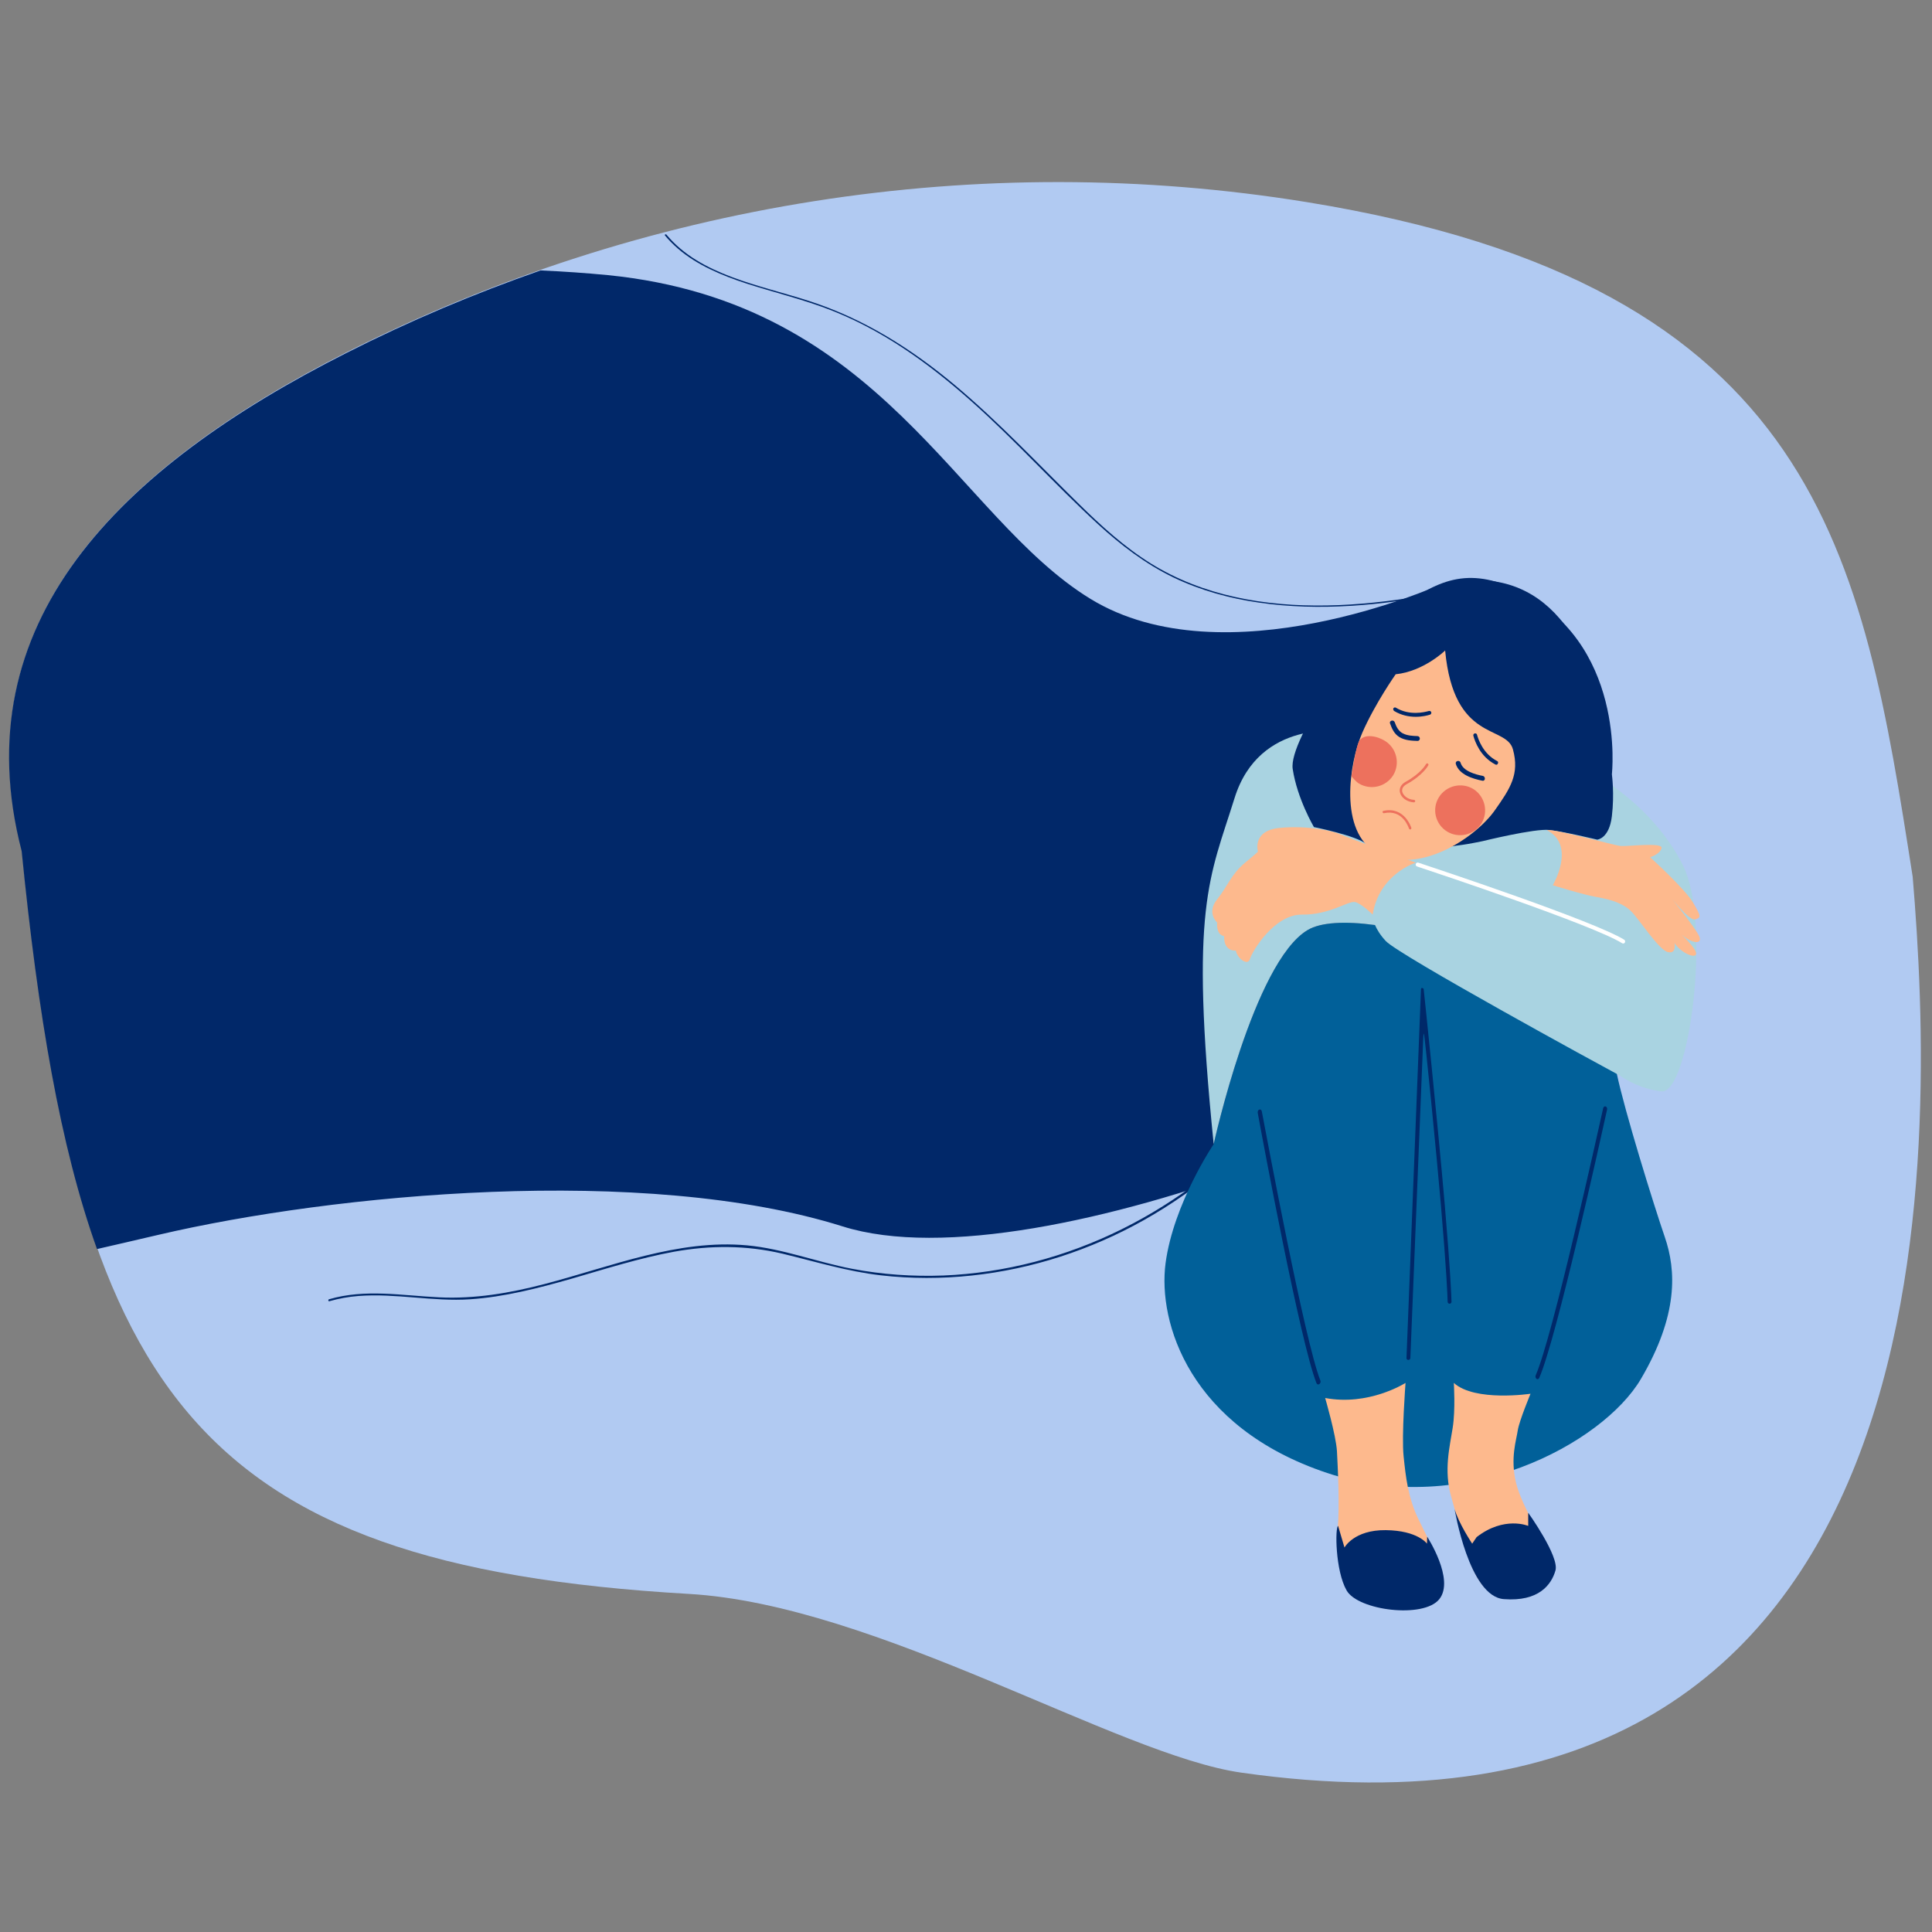
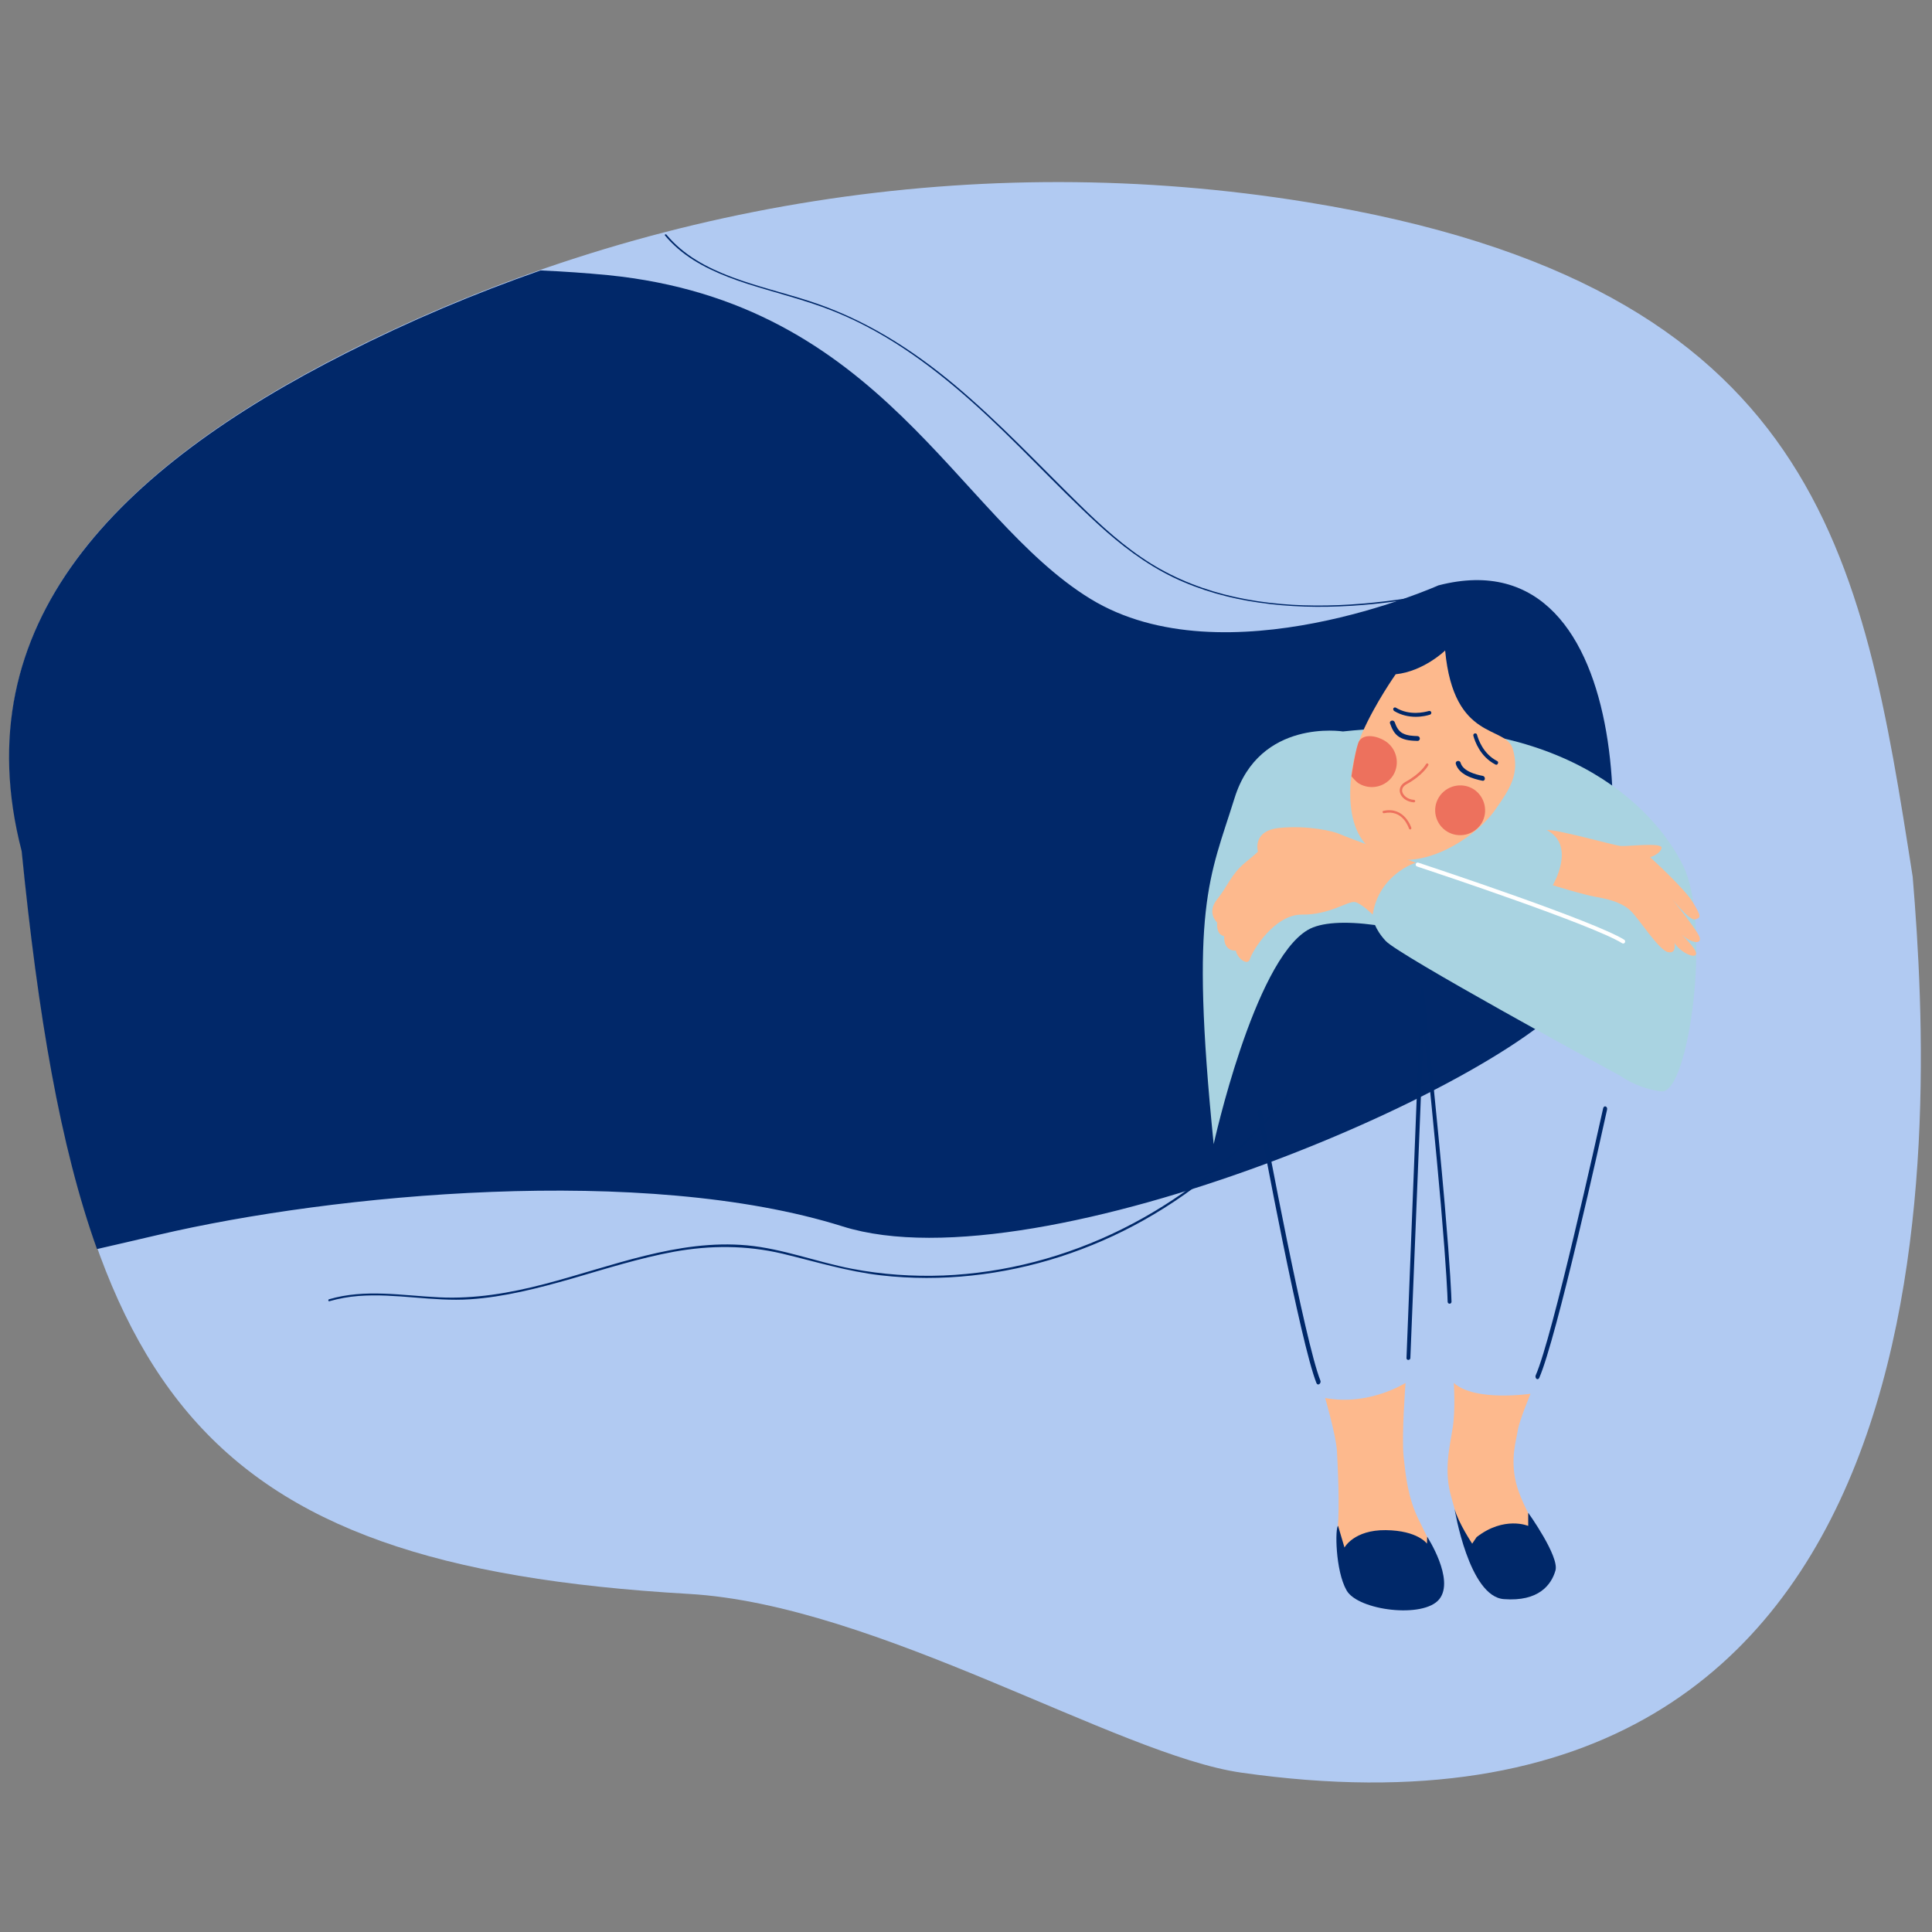
<svg xmlns="http://www.w3.org/2000/svg" version="1.1" id="Ebene_6" x="0px" y="0px" viewBox="0 0 1000 1000" style="enable-background:new 0 0 1000 1000;" xml:space="preserve">
  <rect x="0" y="0" width="1000" height="1000" fill="#808080" stroke="none" />
  <style type="text/css">
	.st0{fill:#B1CAF2;}
	.st1{fill:#012869;}
	.st2{fill:#002869;}
	.st3{fill:#016099;}
	.st4{fill:#FDB98D;}
	.st5{fill:#A9D3E1;}
	.st6{fill:#ED715D;}
	.st7{fill:#FFFFFF;}
</style>
  <g>
    <g id="c_00000023268163024396977830000001862210965464636047_">
      <g>
        <path id="d_00000152945785318380297170000012405375997039269265_" class="st0" d="M11.4,440.2c-30.6-118.1,50.1-198.2,168-257.9     c153.3-77.5,327.3-105.2,496.9-77.7C942.2,147.7,964,287.7,990,453.8c11.5,137.8,26.1,517.1-347.6,463.7     c-63.8-9.1-188.6-86.9-285.9-92.5C97.8,810.1,39.3,718.5,11.4,440.2z" />
      </g>
    </g>
    <path class="st1" d="M817.3,510.7c28.8-47.4,33-235.2-72.8-207.7c0,0-110.6,49.6-180.2,6.9c-69.5-42.7-107.5-153.3-249.7-167.5   c-11.4-1.1-22.9-1.9-34.3-2.4c-0.1,0-0.2,0-0.3-0.1c-34.4,12-68,26.2-100.7,42.8C61.3,242.3-19.4,322.4,11.2,440.5   c8.5,85.1,19.9,152.7,39,206c10.8-2.5,21.4-4.9,32-7.4c90.1-21.1,251.3-36.6,354-4.3C539,667.1,788.5,558.1,817.3,510.7z" />
    <g>
      <g>
        <path class="st2" d="M746.4,307.3c-31,6-63.3,9.2-94.8,4.6c-15.4-2.2-30.4-6.4-44.2-13c-14.7-7.1-27.4-16.9-39.1-27.6     c-22.4-20.6-42.5-43.1-65.3-63.4c-22.2-19.8-47.1-37.9-76.2-48.6c-13.4-4.9-27.3-8.3-40.9-12.7c-12.7-4.2-25.3-9.5-35.1-18     c-2.4-2.1-4.6-4.3-6.6-6.7c-0.4-0.5,0.5-0.9,0.8-0.4c17.5,21.1,48.3,26,74.1,34.4c28.4,9.2,53,24.9,75.1,43.4     c22.9,19.2,43.1,40.8,64.2,61.5c11.5,11.3,23.5,22.3,37.5,31c13.1,8.1,27.9,13.8,43.3,17.2c31.2,6.9,64.1,4.9,95.4-0.3     c3.8-0.6,7.7-1.3,11.5-2.1C746.7,306.4,747,307.2,746.4,307.3L746.4,307.3z" />
      </g>
    </g>
    <g>
      <g>
        <path class="st2" d="M667.2,566.9c-21.1,26.8-46.7,48.6-74.9,64.5c-27.9,15.7-58.3,25.5-89.2,28.8c-15.7,1.7-31.5,1.7-47.2-0.1     c-17.3-2-33.9-7.1-50.9-11.2c-18.7-4.4-37.3-4.4-56.2-1c-17.9,3.3-35.5,8.9-53.1,14c-17.2,4.9-34.6,9.4-52.3,10.6     c-19.3,1.3-38.6-3.2-57.9-1.7c-5.1,0.4-10.1,1.3-15,2.7c-0.6,0.2-0.8-0.8-0.2-1c18.7-5.5,38-1.9,57-1c18.5,0.9,36.6-2.2,54.6-6.9     c34.4-9,69-23.3,104.8-20c18.4,1.7,36,8.6,54.2,12.1c15.6,3,31.6,4.1,47.4,3.5c31.7-1.3,63.2-9.5,92.4-24     c28.8-14.3,55.5-34.7,77.7-60.3c2.8-3.2,5.5-6.5,8.1-9.8C666.9,565.6,667.6,566.4,667.2,566.9L667.2,566.9z" />
      </g>
    </g>
-     <path class="st3" d="M603.3,653.8c4.1-30.8,24.9-61.6,24.9-61.6s20.7-94.2,48.6-110.8c26.6-15.9,140.4,20.2,158.2,67.5   c0.8,2.4,1.4,4.7,1.8,6.6c4.1,19.6,19,67.6,24.9,84.8c5.9,17.2,7.1,40.3-12.4,73.5c-19.6,33.2-91.3,72.3-162.4,48.6   S599.2,684.6,603.3,653.8z" />
    <path class="st4" d="M792.2,721.4c0,0-28.8,4.3-39.7-5.6c0,0,0.9,14-0.6,23.3c-1.4,9.2-4.8,22-0.7,35.8   c4.1,13.8,9.3,42.8,19.5,48.3c10.2,5.4,16.3,2.3,17.2,0c0.9-2.3,12.5-2.5,13.6-7c1.1-4.5,2.9-8.2,1.1-12   c-1.8-3.9-14.8-23.9-17.9-36.7c-3.1-12.8,0.2-22.2,0.9-27.2C786.4,735.3,792.2,721.4,792.2,721.4z" />
    <path class="st4" d="M727.5,715.8c-0.7,0.4-19.2,12-41.6,7.8c0,0,5.6,19.2,6.1,27.5c0.4,8.3,1.5,27,0.4,40.6   c-1.1,13.6,3.1,26.1,8.6,27.2c5.5,1.1,7.9,1.9,13.4,3.8s8.9,6.7,14.5,4.3c5.7-2.4,12.5,4,16.9-3.3c4.4-7.2-5.7-25.2-11.4-36.9   c-5.7-11.6-6.8-22.6-7.9-33.1C725.4,743.2,727.5,715.8,727.5,715.8z" />
    <path class="st5" d="M639,413.1c12.9-41.4,56.1-34.5,56.1-34.5c112.5-12,161.3,39.3,176.1,69.5c14.8,30.2,3,118.5-11.3,116.8   c-10.6-1.3-18.3-6-21.5-8.2c0,0,0,0,0,0c-10.1-5.4-114-62.1-121.1-69.6c-2.9-3.1-4.6-6-5.6-8.3c-15.4-2.1-28.1-1.5-34.9,2.6   c-27.9,16.6-48.6,110.8-48.6,110.8C615.7,468.9,626.1,454.5,639,413.1z" />
    <path class="st4" d="M732.8,446.5c0,0-19,5.9-22.3,26.9c0,0-5.7-5.7-9.1-6.5c-3.4-0.8-13.2,6.7-27.5,6.5   c-14.2-0.2-25.7,18.8-26.9,22.9c-1.2,4.1-6.9-0.6-7.3-4.3c0,0-6.3,0.9-6.1-7.5c0,0-4.1-0.2-3.6-7c0,0-5.6-4.9-0.1-11.9   c5.6-6.9,7.2-13,14.7-19.2c7.5-6.1,6.5-5.7,6.5-5.7s-3.2-10.9,11.5-12.2c14.6-1.4,27.9,1.8,30.8,3.2S732.8,446.5,732.8,446.5z" />
-     <path class="st1" d="M784.1,304.8c-26.7-12.3-42.4-2.8-62.5,11.8c-16.5,12-54.8,66-52.5,81.4s11,30.1,11,30.1s21.7,4.3,27.2,8.8   c5.4,4.5,20.5,5.4,20.5,5.4s22-4.2,29.7-5.1c2.5-0.3,9.8-1.8,9.8-1.8s27.2-6.7,34.6-5.8c7.5,0.8,24.8,5,24.8,5s6.2-0.4,7.6-12.1   s0-21.7,0-21.7S842.2,331.7,784.1,304.8z" />
    <path class="st4" d="M722.4,349c0,0-10.6,15-17.3,30.3c-6.7,15.3-12.4,51.3,7.6,62.2c21.6,11.8,51.2-8,61.1-22.2   c7.9-11.2,12.8-18.6,9.3-31.4c-3.5-12.9-30.6-3.4-35.1-51.2C748,336.7,736.9,347.5,722.4,349z" />
    <path class="st4" d="M800.7,429.7c3.6-0.9,34.8,7.9,38.2,8.2c3.4,0.3,21.9-2.1,21.1,1.1c-0.8,3.2-5.9,4.7-5.9,4.7   s18,16.3,22.3,23.6s4,7.6,1,8.6c-3,1-13.8-12.9-13.8-12.9s13.9,17.1,15.9,21.6c2,4.5-4.3,4-10.1-1.8c0,0,8.6,7.9,8.5,10.8   c-0.1,2.9-7.8-0.3-11.2-5.5c0,0,1.3,5.8-3.4,4.7c-4.7-1.1-14.8-16.9-19-21.1c-4.2-4.2-10.5-6.1-17.9-7.4   c-7.4-1.3-22.7-6.1-22.7-6.1S816,437.7,800.7,429.7z" />
    <g>
      <g>
        <path class="st1" d="M721.9,373.8c0.8,2.3,1.9,4.6,4.2,5.8c2.4,1.2,5,1.3,7.6,1.4c1.6,0.1,1.6,2.5,0,2.5c-3.2-0.1-6.6-0.3-9.4-2     c-2.6-1.6-3.8-4.2-4.8-7C718.9,373,721.3,372.3,721.9,373.8L721.9,373.8z" />
      </g>
    </g>
    <g>
      <g>
        <path class="st1" d="M756,394.8c1.2,4.3,7.7,6.1,11.5,6.8c1.5,0.3,1.4,2.8-0.2,2.5c-5.1-1-12.2-3.2-13.8-8.8     C753.2,393.7,755.6,393.3,756,394.8L756,394.8z" />
      </g>
    </g>
    <path class="st1" d="M774,395.7c-7.9-4.1-10.6-12-11.4-14.9c-0.1-0.6,0.2-1.1,0.8-1.2l0,0c0.5-0.1,1,0.2,1.1,0.7   c0.7,2.5,3.2,9.9,10.4,13.6c0.5,0.2,0.7,0.8,0.4,1.3l0,0C775.1,395.8,774.5,396,774,395.7z" />
    <path class="st1" d="M721.6,368c7.6,4.6,15.8,2.8,18.6,1.9c0.5-0.2,0.8-0.8,0.6-1.3l0,0c-0.2-0.5-0.7-0.7-1.2-0.6   c-2.5,0.7-10.1,2.5-17.1-1.7c-0.4-0.3-1-0.1-1.3,0.3l0,0C721,367.1,721.2,367.7,721.6,368z" />
    <g>
      <g>
        <path class="st6" d="M715.6,420.3c0,0,0,0.1,0,0.1c0.1,0.3,0.4,0.6,0.8,0.5c9.7-2.1,12.7,7.5,12.9,8c0.1,0.3,0.5,0.5,0.8,0.4     c0.3-0.1,0.5-0.5,0.4-0.8c0-0.1-3.5-11.2-14.4-8.8C715.8,419.7,715.6,420,715.6,420.3z" />
      </g>
    </g>
    <g>
      <g>
        <path class="st6" d="M724.5,409.1c0,0.3,0,0.6,0.1,1c0.6,2.8,3.7,5,7.2,5.2c0.4,0,0.7-0.3,0.7-0.6c0-0.4-0.3-0.7-0.6-0.7     c-3.4-0.2-5.6-2.3-6.1-4.2c-0.3-1.5,0.4-2.8,2.1-3.8c8.7-4.8,11.3-9.7,11.4-9.9c0.2-0.3,0-0.7-0.3-0.9c-0.3-0.2-0.7,0-0.9,0.3     c0,0-2.5,4.8-10.8,9.3C725.5,405.9,724.5,407.4,724.5,409.1z" />
      </g>
    </g>
    <g>
      <g>
        <path class="st6" d="M749,430.4c6.1,3.7,14,1.8,17.8-4.2c3.7-6.1,1.8-14-4.2-17.8c-6.1-3.7-14-1.8-17.8,4.2     C741,418.7,742.9,426.6,749,430.4z" />
      </g>
    </g>
    <g>
      <g>
        <path class="st6" d="M703.3,405.5c6.1,3.7,14,1.8,17.8-4.2c3.7-6.1,1.8-14-4.2-17.8c-4.2-2.6-10.6-3.9-13.3-0.1     c-1.7,2.3-4.1,18.4-4.1,18.4S701.7,404.5,703.3,405.5z" />
      </g>
    </g>
    <path class="st7" d="M839.6,488.2c-15.1-9.4-96.1-36.4-106.1-39.7c-0.6-0.2-0.9-0.8-0.7-1.3l0,0c0.2-0.6,0.8-0.9,1.3-0.7   c10.5,3.5,90.9,30.2,106.6,39.9c0.5,0.3,0.6,1,0.3,1.5v0C840.7,488.4,840.1,488.5,839.6,488.2z" />
    <path class="st2" d="M794.9,711.8c8.7-19.8,32-125.2,34.9-138.2c0.2-0.7,0.7-1.1,1.3-0.9l0,0c0.6,0.2,0.9,1,0.7,1.7   c-3,13.7-26.1,118.3-35.1,138.8c-0.3,0.7-1,0.9-1.5,0.4l0,0C794.8,713.2,794.6,712.4,794.9,711.8z" />
    <path class="st2" d="M683.4,714.5c-8-20.1-27.8-126.2-30.3-139.3c-0.1-0.7-0.7-1.1-1.3-0.9l0,0c-0.6,0.2-0.9,1-0.8,1.7   c2.5,13.8,22.1,119.1,30.4,139.9c0.3,0.7,0.9,0.9,1.5,0.5l0,0C683.5,715.9,683.7,715.1,683.4,714.5z" />
    <g>
      <path class="st2" d="M728.9,703.9L728.9,703.9c-0.5,0-1-0.5-0.9-1l7.5-191c0.1-0.9,1.3-0.5,1.4,0.1c0.1,0.7,7.2,68.7,10.9,111.5    c3,35.2,3.4,47.1,3.5,50.3c0,0.6-0.5,1-1,1l0,0c-0.5,0-1-0.4-1-1c-0.1-3.2-0.5-15.2-3.5-50.2c-1.9-22.6-8.4-88.6-8.8-88.6    c-0.4,0-0.5,8-0.6,9.1L730,702.9C730,703.5,729.5,703.9,728.9,703.9z" />
    </g>
    <path class="st2" d="M692.6,789.8l3.3,11.2c0,0,4.9-9.2,21.4-9c16.6,0.2,21.3,7,21.3,7l0.1-3.6c0,0,14.4,22.1,6.3,32.3   c-8.1,10.2-42.1,5.9-48-4.5C691.1,812.9,691,790.5,692.6,789.8z" />
    <path class="st2" d="M791,783v6.8c0,0-12.4-5.3-26.7,5.8L762,799c0,0-7.1-10.7-9.1-17.9c0,0,7.4,45.3,25.5,46.6   c18.1,1.4,24.6-7.5,26.7-14.8S791,783,791,783z" />
  </g>
</svg>